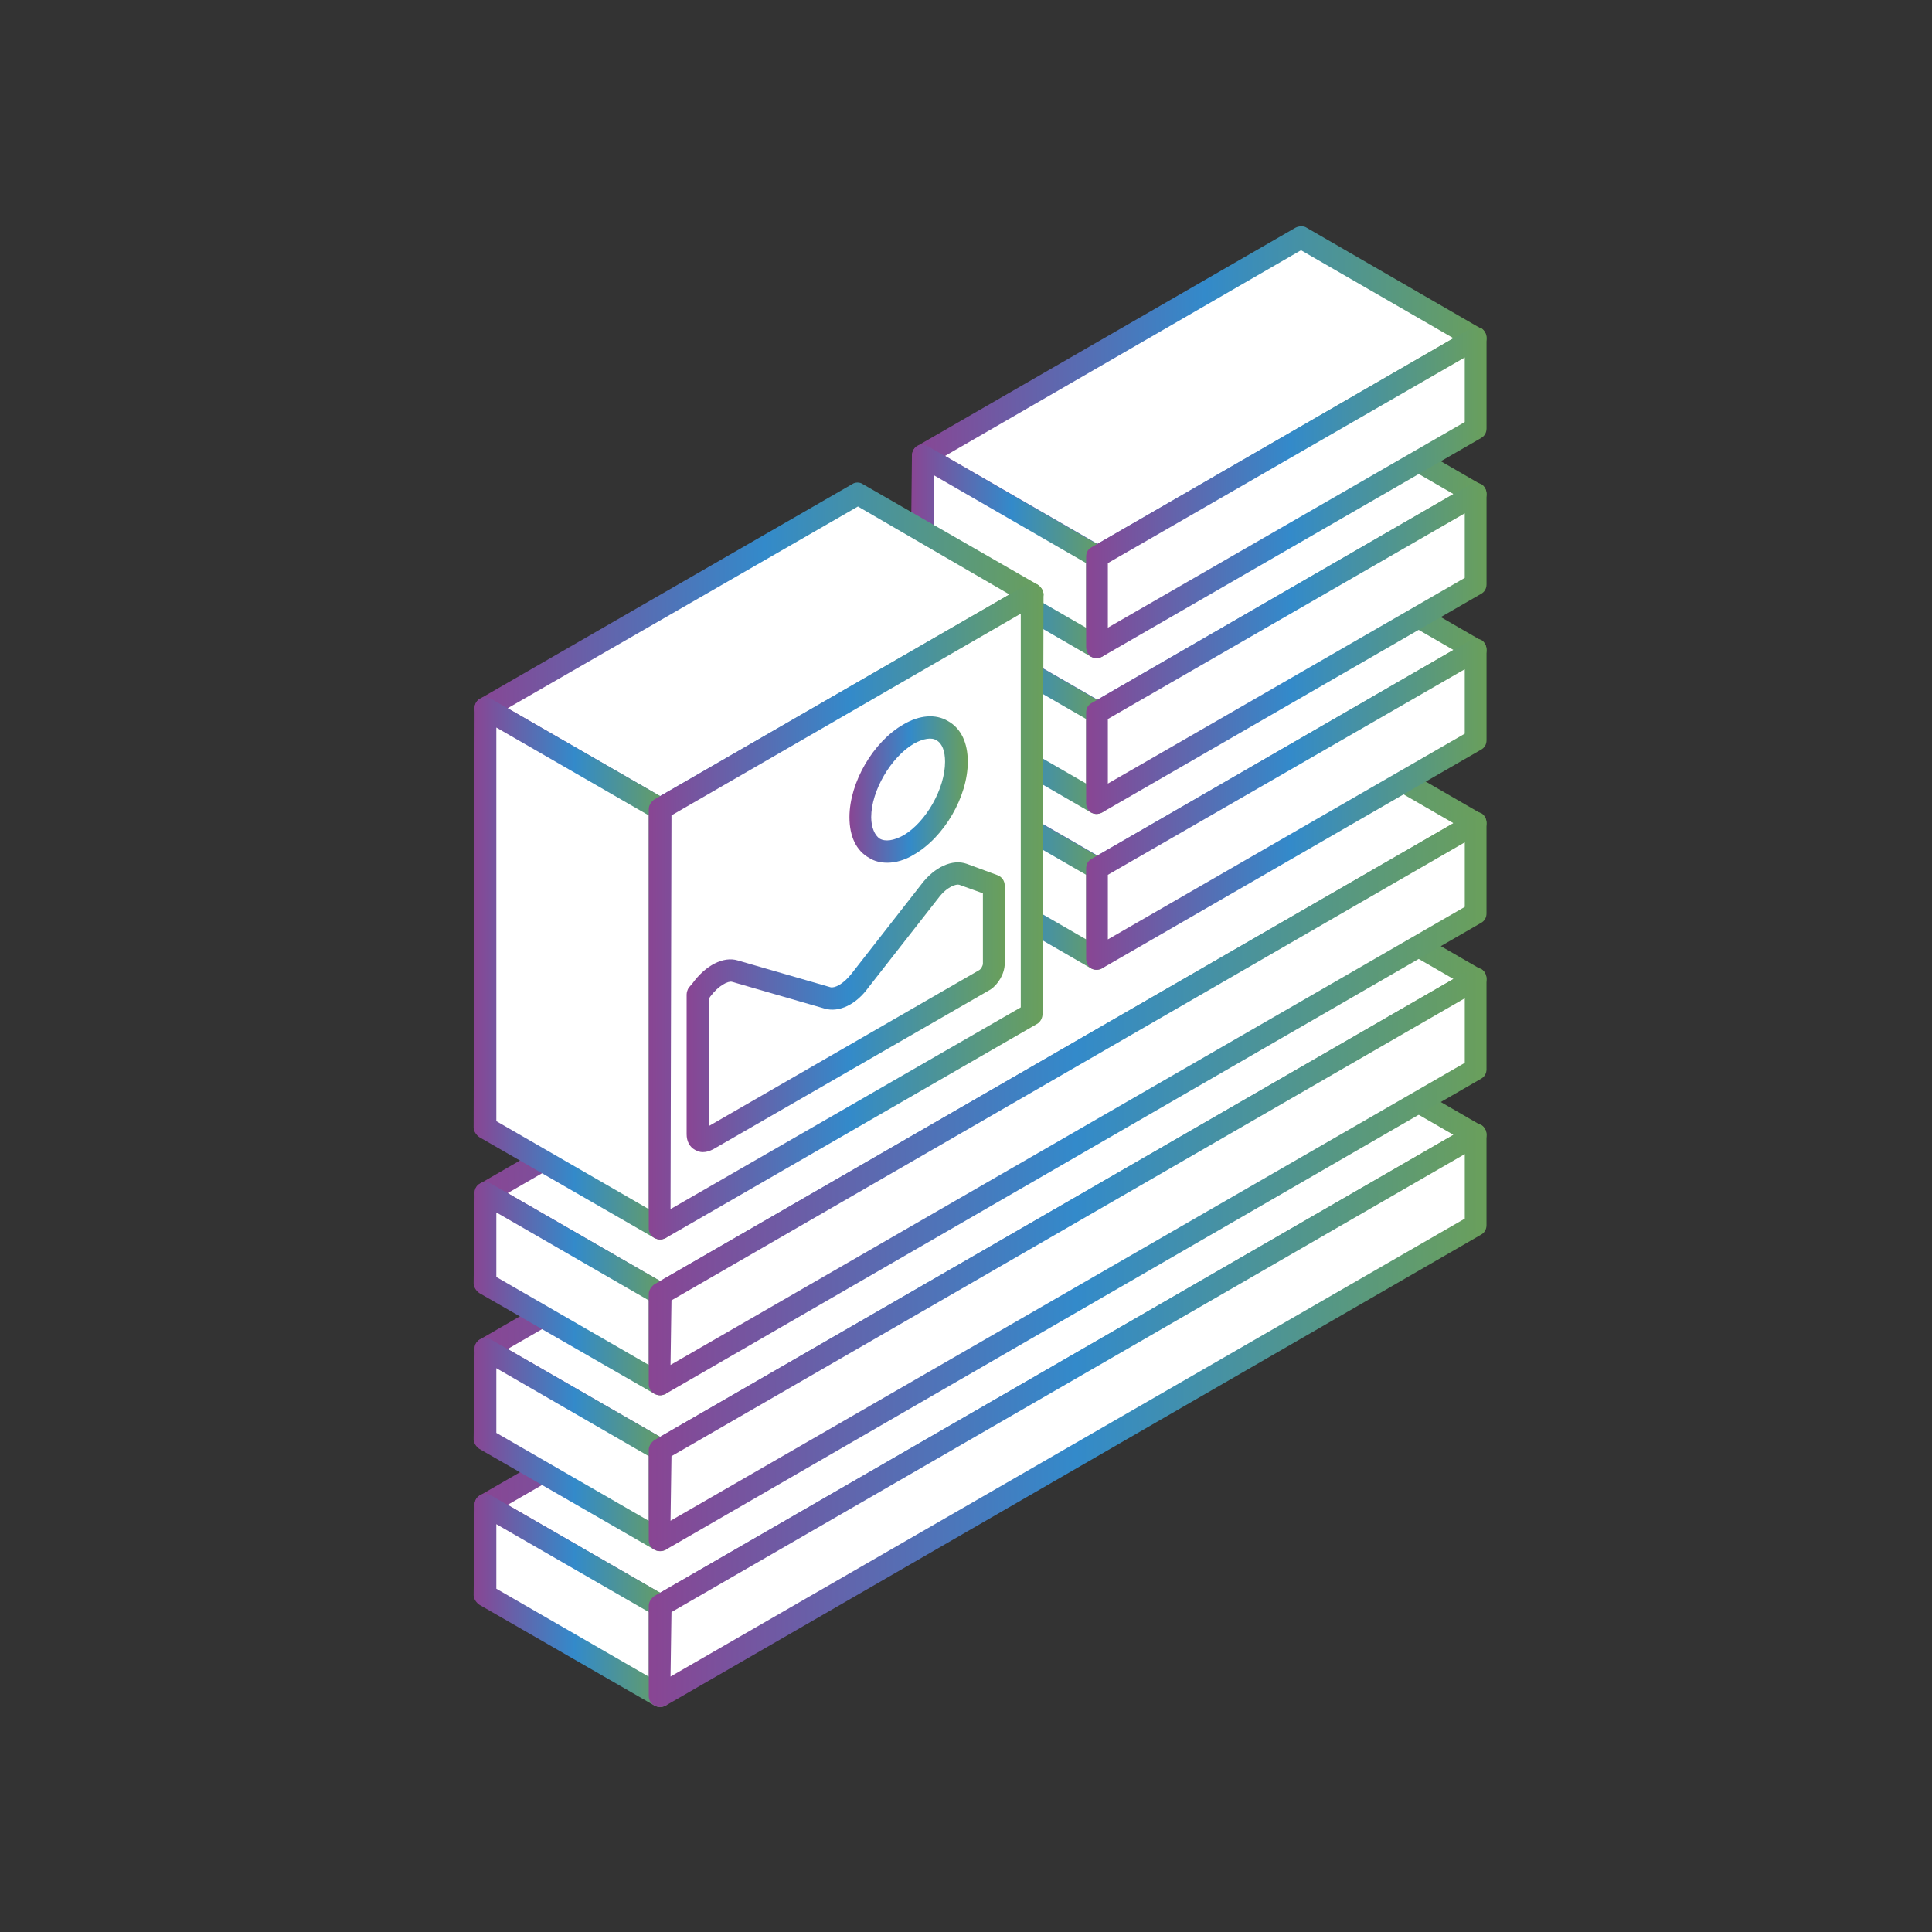
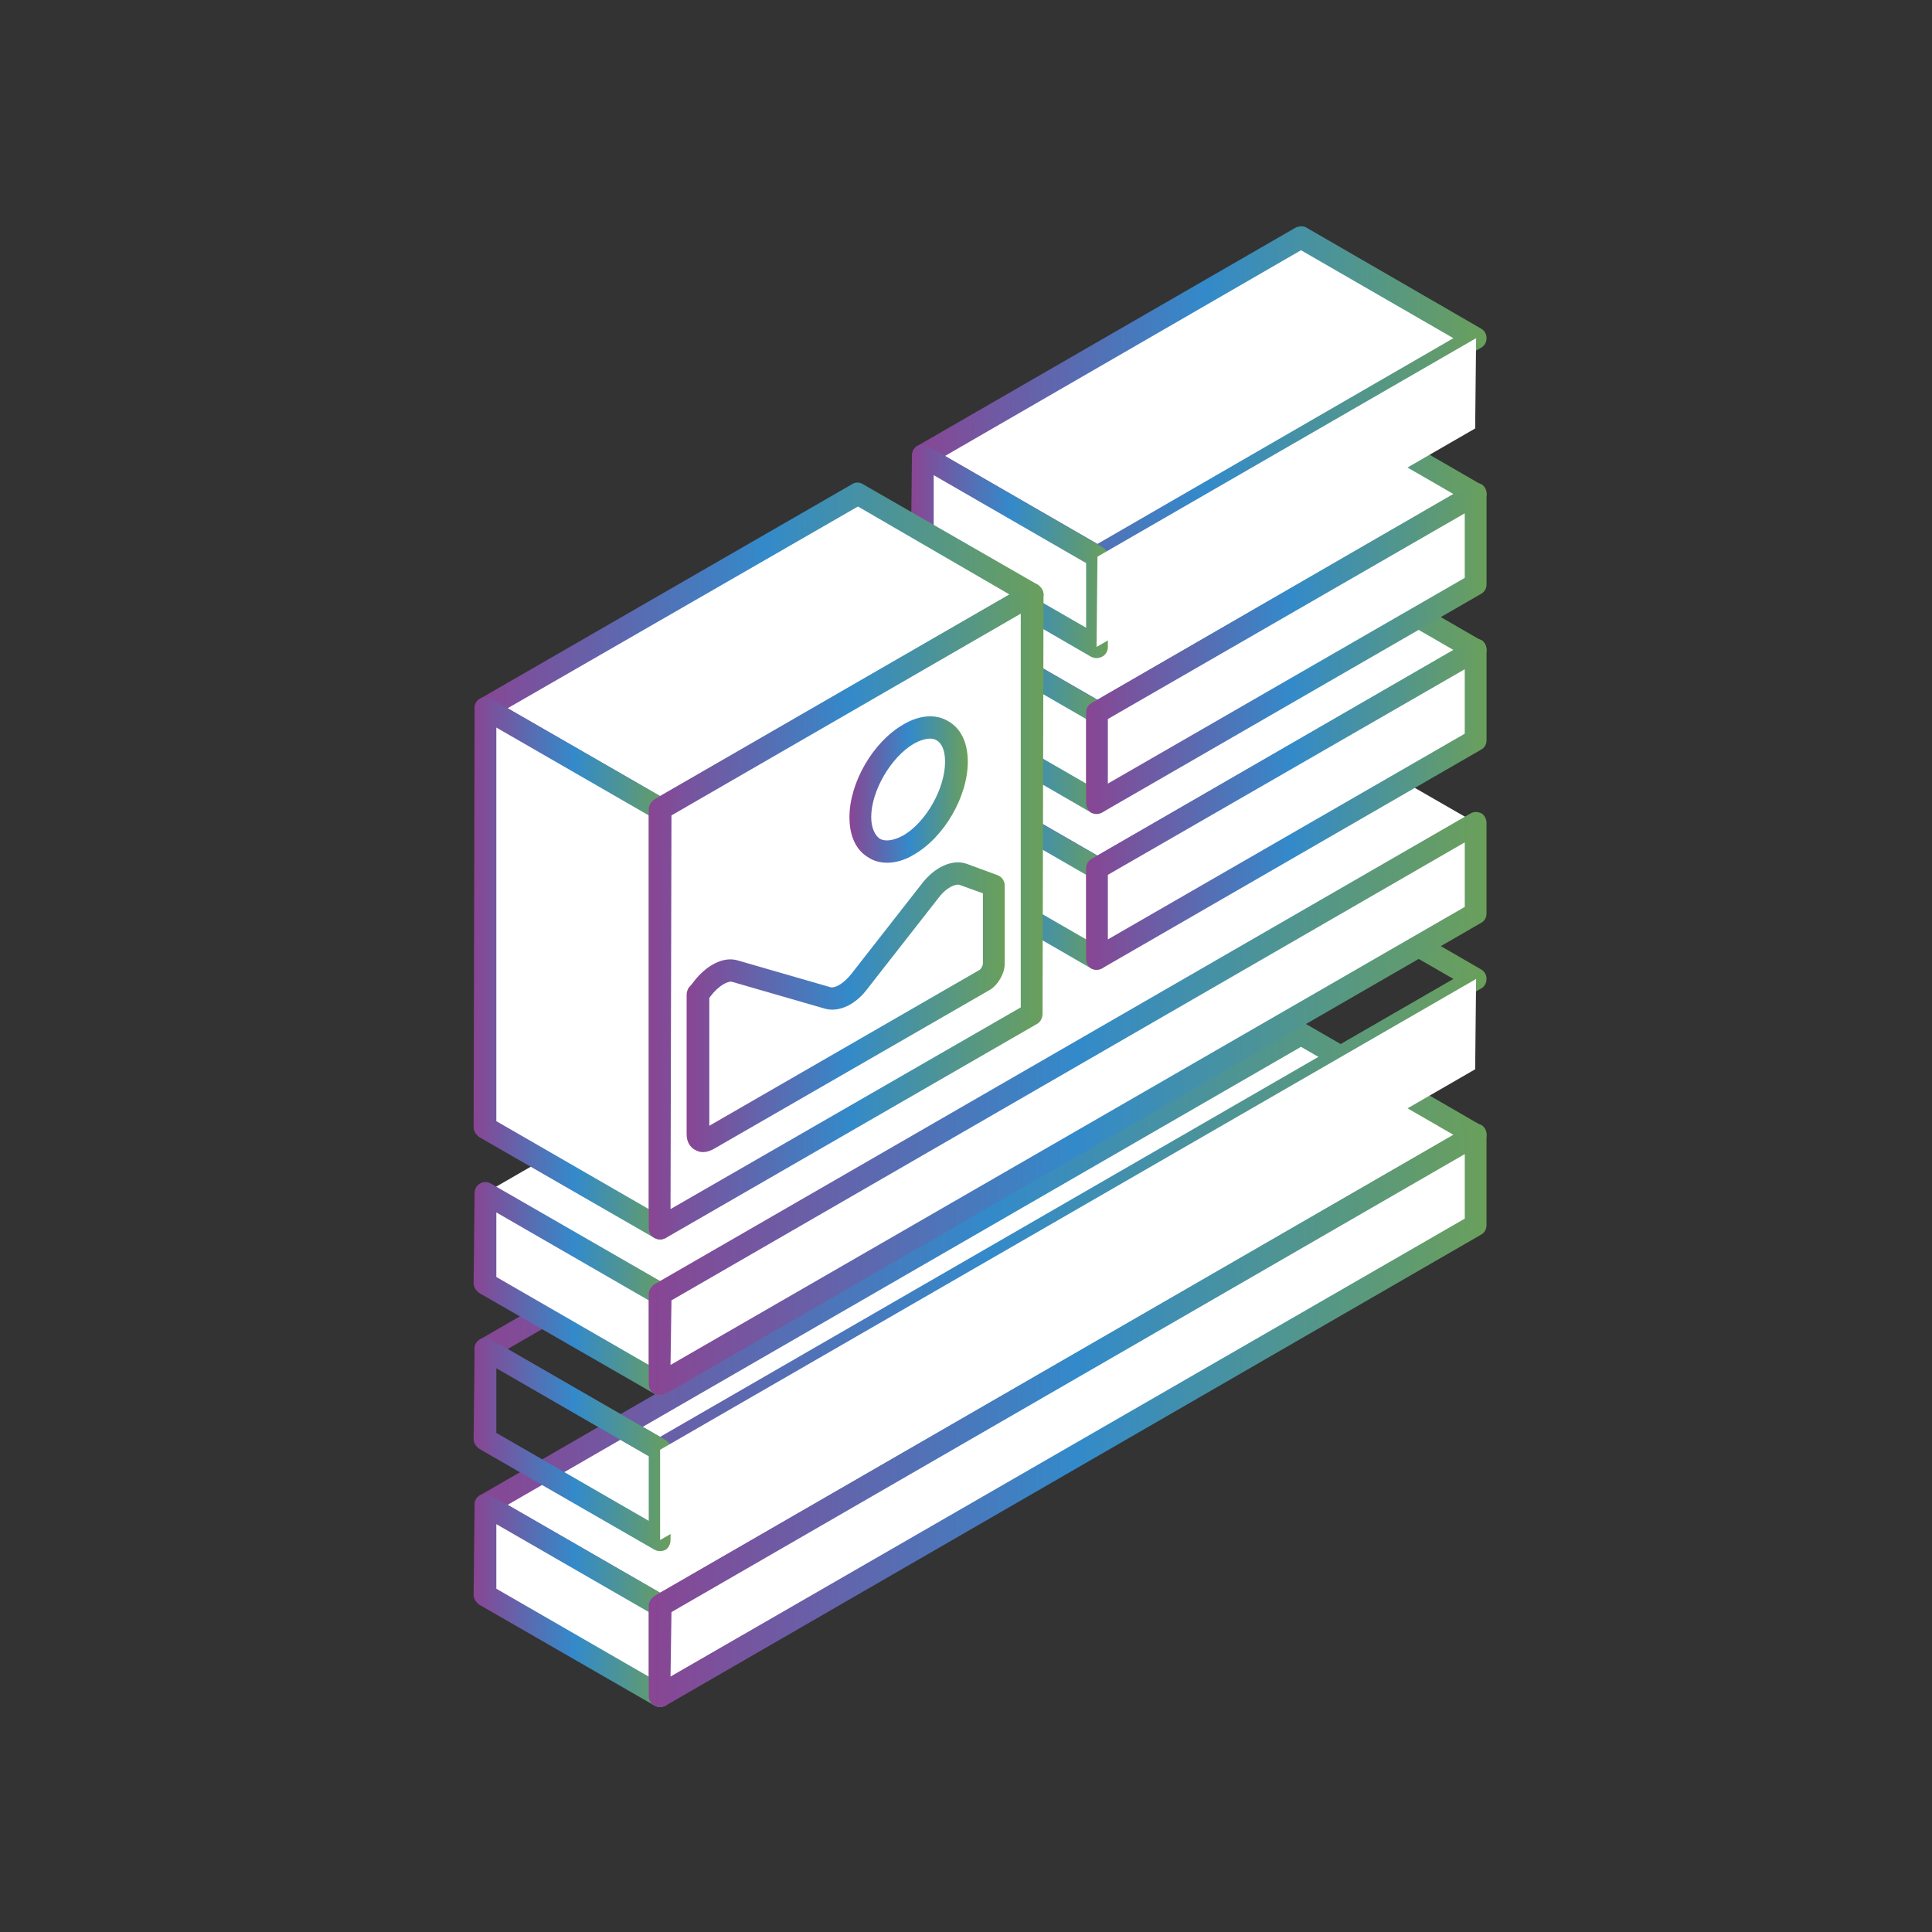
<svg xmlns="http://www.w3.org/2000/svg" version="1.1" x="0px" y="0px" viewBox="0 0 80 80" style="enable-background:new 0 0 80 80;" xml:space="preserve">
  <rect x="0" y="0" width="80" height="80" fill="#333333" stroke="none" />
  <g id="digital_x5F_marketing__21">
    <g>
      <polygon style="fill-rule:evenodd;clip-rule:evenodd;fill:#FFFFFF;" points="61.123,46.989 53.872,42.819 20.082,62.311     27.334,66.486   " />
      <linearGradient id="SVGID_1_" gradientUnits="userSpaceOnUse" x1="19.651" y1="54.651" x2="61.554" y2="54.651">
        <stop offset="0" style="stop-color:#894593" />
        <stop offset="0.51" style="stop-color:#338ACA" />
        <stop offset="0.999" style="stop-color:#6A9F5B" />
        <stop offset="1" style="stop-color:#5F9F55" />
      </linearGradient>
      <path style="fill-rule:evenodd;clip-rule:evenodd;fill:url(#SVGID_1_);" d="M21.022,62.311l6.312,3.643l32.848-18.965l-6.31-3.642    L21.022,62.311L21.022,62.311z M27.334,66.945c-0.079,0-0.158-0.019-0.235-0.063l-7.213-4.171c-0.156-0.082-0.234-0.235-0.234-0.4    c0-0.164,0.078-0.317,0.234-0.399l33.751-19.494c0.156-0.082,0.353-0.082,0.47,0l7.213,4.175c0.156,0.081,0.234,0.231,0.234,0.395    c0,0.165-0.078,0.318-0.234,0.4L27.568,66.886C27.49,66.926,27.412,66.945,27.334,66.945z" />
      <polygon style="fill-rule:evenodd;clip-rule:evenodd;fill:#FFFFFF;" points="27.334,66.486 20.082,62.311 20.082,66.048     27.334,70.222   " />
      <linearGradient id="SVGID_00000013193815217420648000000002298190894308506250_" gradientUnits="userSpaceOnUse" x1="19.611" y1="66.269" x2="27.804" y2="66.269">
        <stop offset="0" style="stop-color:#894593" />
        <stop offset="0.51" style="stop-color:#338ACA" />
        <stop offset="0.999" style="stop-color:#6A9F5B" />
        <stop offset="1" style="stop-color:#5F9F55" />
      </linearGradient>
      <path style="fill-rule:evenodd;clip-rule:evenodd;fill:url(#SVGID_00000013193815217420648000000002298190894308506250_);" d="    M20.552,65.785l6.311,3.641V66.75l-6.311-3.638V65.785L20.552,65.785z M27.334,70.686c-0.079,0-0.158-0.025-0.235-0.063    l-7.252-4.175c-0.117-0.082-0.235-0.236-0.235-0.399l0.04-3.737c0-0.164,0.078-0.317,0.234-0.399c0.117-0.078,0.313-0.083,0.432,0    l7.251,4.174c0.118,0.083,0.235,0.237,0.235,0.4l-0.039,3.736c0,0.165-0.078,0.317-0.196,0.4    C27.49,70.661,27.412,70.686,27.334,70.686z" />
      <polygon style="fill-rule:evenodd;clip-rule:evenodd;fill:#FFFFFF;" points="61.123,46.989 27.334,66.486 27.334,70.222     61.083,50.729   " />
      <linearGradient id="SVGID_00000070102823286927641840000000019766907695633058_" gradientUnits="userSpaceOnUse" x1="26.863" y1="58.608" x2="61.554" y2="58.608">
        <stop offset="0" style="stop-color:#894593" />
        <stop offset="0.51" style="stop-color:#338ACA" />
        <stop offset="0.999" style="stop-color:#6A9F5B" />
        <stop offset="1" style="stop-color:#5F9F55" />
      </linearGradient>
      <path style="fill-rule:evenodd;clip-rule:evenodd;fill:url(#SVGID_00000070102823286927641840000000019766907695633058_);" d="    M27.804,66.753l-0.039,2.669l32.888-18.961v-2.673L27.804,66.753L27.804,66.753z M27.334,70.686c-0.079,0-0.158-0.025-0.235-0.063    c-0.157-0.084-0.235-0.235-0.235-0.4v-3.736c0-0.168,0.117-0.317,0.235-0.4l33.789-19.497c0.117-0.079,0.313-0.079,0.47,0.004    c0.118,0.081,0.196,0.231,0.196,0.399v3.736c0,0.165-0.078,0.318-0.234,0.4L27.568,70.623    C27.49,70.661,27.412,70.686,27.334,70.686z" />
-       <polygon style="fill-rule:evenodd;clip-rule:evenodd;fill:#FFFFFF;" points="61.123,40.536 53.872,36.361 20.082,55.859     27.334,60.031   " />
      <linearGradient id="SVGID_00000115505720129600174960000002022262556173794221_" gradientUnits="userSpaceOnUse" x1="19.651" y1="48.199" x2="61.554" y2="48.199">
        <stop offset="0" style="stop-color:#894593" />
        <stop offset="0.51" style="stop-color:#338ACA" />
        <stop offset="0.999" style="stop-color:#6A9F5B" />
        <stop offset="1" style="stop-color:#5F9F55" />
      </linearGradient>
      <path style="fill-rule:evenodd;clip-rule:evenodd;fill:url(#SVGID_00000115505720129600174960000002022262556173794221_);" d="    M21.022,55.859l6.312,3.638l32.848-18.961l-6.31-3.641L21.022,55.859L21.022,55.859z M27.334,60.493    c-0.079,0-0.158-0.024-0.235-0.063l-7.213-4.174c-0.156-0.084-0.234-0.236-0.234-0.397c0-0.168,0.078-0.318,0.234-0.404    l33.751-19.49c0.156-0.081,0.353-0.081,0.47,0l7.213,4.171c0.156,0.084,0.234,0.237,0.234,0.4c0,0.165-0.078,0.318-0.234,0.4    L27.568,60.43C27.49,60.47,27.412,60.493,27.334,60.493z" />
-       <polygon style="fill-rule:evenodd;clip-rule:evenodd;fill:#FFFFFF;" points="27.334,60.031 20.082,55.859 20.082,59.596     27.334,63.77   " />
      <linearGradient id="SVGID_00000083079742019946359980000016485364506646601910_" gradientUnits="userSpaceOnUse" x1="19.611" y1="59.813" x2="27.804" y2="59.813">
        <stop offset="0" style="stop-color:#894593" />
        <stop offset="0.51" style="stop-color:#338ACA" />
        <stop offset="0.999" style="stop-color:#6A9F5B" />
        <stop offset="1" style="stop-color:#5F9F55" />
      </linearGradient>
      <path style="fill-rule:evenodd;clip-rule:evenodd;fill:url(#SVGID_00000083079742019946359980000016485364506646601910_);" d="    M20.552,59.333l6.311,3.641v-2.677l-6.311-3.643V59.333L20.552,59.333z M27.334,64.228c-0.079,0-0.158-0.018-0.235-0.059    l-7.252-4.175c-0.117-0.081-0.235-0.234-0.235-0.398l0.04-3.74c0-0.165,0.078-0.318,0.234-0.4    c0.117-0.078,0.313-0.078,0.432,0.004l7.251,4.174c0.118,0.079,0.235,0.231,0.235,0.397l-0.039,3.739    c0,0.164-0.078,0.318-0.196,0.399C27.49,64.21,27.412,64.228,27.334,64.228z" />
      <polygon style="fill-rule:evenodd;clip-rule:evenodd;fill:#FFFFFF;" points="61.123,40.536 27.334,60.031 27.334,63.77     61.083,44.277   " />
      <linearGradient id="SVGID_00000110453501921467957570000011068955222126638772_" gradientUnits="userSpaceOnUse" x1="26.863" y1="52.152" x2="61.554" y2="52.152">
        <stop offset="0" style="stop-color:#894593" />
        <stop offset="0.51" style="stop-color:#338ACA" />
        <stop offset="0.999" style="stop-color:#6A9F5B" />
        <stop offset="1" style="stop-color:#5F9F55" />
      </linearGradient>
-       <path style="fill-rule:evenodd;clip-rule:evenodd;fill:url(#SVGID_00000110453501921467957570000011068955222126638772_);" d="    M27.804,60.297l-0.039,2.674L60.653,44.01v-2.673L27.804,60.297L27.804,60.297z M27.334,64.228c-0.079,0-0.158-0.018-0.235-0.059    c-0.157-0.081-0.235-0.239-0.235-0.399v-3.739c0-0.166,0.117-0.318,0.235-0.4l33.789-19.495c0.117-0.081,0.313-0.081,0.47,0    c0.118,0.084,0.196,0.237,0.196,0.4v3.74c0,0.164-0.078,0.313-0.234,0.396L27.568,64.17C27.49,64.21,27.412,64.228,27.334,64.228z    " />
      <polygon style="fill-rule:evenodd;clip-rule:evenodd;fill:#FFFFFF;" points="61.123,34.085 53.872,29.911 20.082,49.404     27.334,53.579   " />
      <linearGradient id="SVGID_00000059296287054038668000000001384139545199060400_" gradientUnits="userSpaceOnUse" x1="19.651" y1="41.745" x2="61.554" y2="41.745">
        <stop offset="0" style="stop-color:#894593" />
        <stop offset="0.51" style="stop-color:#338ACA" />
        <stop offset="0.999" style="stop-color:#6A9F5B" />
        <stop offset="1" style="stop-color:#5F9F55" />
      </linearGradient>
-       <path style="fill-rule:evenodd;clip-rule:evenodd;fill:url(#SVGID_00000059296287054038668000000001384139545199060400_);" d="    M21.022,49.404l6.312,3.642l32.848-18.961l-6.31-3.642L21.022,49.404L21.022,49.404z M27.334,54.041    c-0.079,0-0.158-0.024-0.235-0.063l-7.213-4.174c-0.156-0.084-0.234-0.237-0.234-0.4c0-0.165,0.078-0.318,0.234-0.4L53.637,29.51    c0.156-0.082,0.353-0.082,0.47,0l7.213,4.175c0.156,0.081,0.234,0.231,0.234,0.399c0,0.16-0.078,0.313-0.234,0.4L27.568,53.979    C27.49,54.018,27.412,54.041,27.334,54.041z" />
      <polygon style="fill-rule:evenodd;clip-rule:evenodd;fill:#FFFFFF;" points="27.334,53.579 20.082,49.404 20.082,53.143     27.334,57.314   " />
      <linearGradient id="SVGID_00000092418336111824906230000004437634479569532083_" gradientUnits="userSpaceOnUse" x1="19.611" y1="53.361" x2="27.804" y2="53.361">
        <stop offset="0" style="stop-color:#894593" />
        <stop offset="0.51" style="stop-color:#338ACA" />
        <stop offset="0.999" style="stop-color:#6A9F5B" />
        <stop offset="1" style="stop-color:#5F9F55" />
      </linearGradient>
      <path style="fill-rule:evenodd;clip-rule:evenodd;fill:url(#SVGID_00000092418336111824906230000004437634479569532083_);" d="    M20.552,52.877l6.311,3.642v-2.674l-6.311-3.641V52.877L20.552,52.877z M27.334,57.776c-0.079,0-0.158-0.023-0.235-0.062    l-7.252-4.171c-0.117-0.082-0.235-0.235-0.235-0.4l0.04-3.739c0-0.165,0.078-0.318,0.234-0.4c0.117-0.078,0.313-0.078,0.432,0    l7.251,4.175c0.118,0.081,0.235,0.235,0.235,0.4l-0.039,3.739c0,0.161-0.078,0.313-0.196,0.396    C27.49,57.753,27.412,57.776,27.334,57.776z" />
      <polygon style="fill-rule:evenodd;clip-rule:evenodd;fill:#FFFFFF;" points="61.123,34.085 27.334,53.579 27.334,57.314     61.083,37.82   " />
      <linearGradient id="SVGID_00000115472813709994895850000004188730376263370372_" gradientUnits="userSpaceOnUse" x1="26.863" y1="45.7" x2="61.554" y2="45.7">
        <stop offset="0" style="stop-color:#894593" />
        <stop offset="0.51" style="stop-color:#338ACA" />
        <stop offset="0.999" style="stop-color:#6A9F5B" />
        <stop offset="1" style="stop-color:#5F9F55" />
      </linearGradient>
      <path style="fill-rule:evenodd;clip-rule:evenodd;fill:url(#SVGID_00000115472813709994895850000004188730376263370372_);" d="    M27.804,53.845l-0.039,2.674l32.888-18.966V34.88L27.804,53.845L27.804,53.845z M27.334,57.776c-0.079,0-0.158-0.023-0.235-0.062    c-0.157-0.083-0.235-0.235-0.235-0.4v-3.735c0-0.165,0.117-0.319,0.235-0.4l33.789-19.494c0.117-0.082,0.313-0.082,0.47,0    c0.118,0.081,0.196,0.234,0.196,0.399v3.74c0,0.161-0.078,0.314-0.234,0.395L27.568,57.714    C27.49,57.753,27.412,57.776,27.334,57.776z" />
      <polygon style="fill-rule:evenodd;clip-rule:evenodd;fill:#FFFFFF;" points="61.123,26.911 53.872,22.736 38.192,31.784     45.444,35.959   " />
      <linearGradient id="SVGID_00000075881908999205129540000003863469480212545152_" gradientUnits="userSpaceOnUse" x1="37.76" y1="29.349" x2="61.554" y2="29.349">
        <stop offset="0" style="stop-color:#894593" />
        <stop offset="0.51" style="stop-color:#338ACA" />
        <stop offset="0.999" style="stop-color:#6A9F5B" />
        <stop offset="1" style="stop-color:#5F9F55" />
      </linearGradient>
      <path style="fill-rule:evenodd;clip-rule:evenodd;fill:url(#SVGID_00000075881908999205129540000003863469480212545152_);" d="    M39.133,31.784l6.311,3.642l14.738-8.514l-6.31-3.641L39.133,31.784L39.133,31.784z M45.444,36.421    c-0.078,0-0.156-0.024-0.235-0.063l-7.251-4.174c-0.118-0.083-0.196-0.236-0.196-0.4c0-0.165,0.078-0.313,0.196-0.4l15.68-9.043    c0.156-0.082,0.353-0.086,0.47,0l7.213,4.171c0.156,0.083,0.234,0.235,0.234,0.4s-0.078,0.317-0.234,0.4l-15.68,9.047    C45.601,36.397,45.522,36.421,45.444,36.421z" />
      <polygon style="fill-rule:evenodd;clip-rule:evenodd;fill:#FFFFFF;" points="45.444,35.959 38.192,31.784 38.192,35.523     45.405,39.695   " />
      <linearGradient id="SVGID_00000117653256397410933770000013606256246274698175_" gradientUnits="userSpaceOnUse" x1="37.72" y1="35.741" x2="45.874" y2="35.741">
        <stop offset="0" style="stop-color:#894593" />
        <stop offset="0.51" style="stop-color:#338ACA" />
        <stop offset="0.999" style="stop-color:#6A9F5B" />
        <stop offset="1" style="stop-color:#5F9F55" />
      </linearGradient>
      <path style="fill-rule:evenodd;clip-rule:evenodd;fill:url(#SVGID_00000117653256397410933770000013606256246274698175_);" d="    M38.662,35.256l6.312,3.642v-2.674l-6.312-3.641V35.256L38.662,35.256z M45.405,40.157c-0.079,0-0.157-0.02-0.235-0.063    l-7.212-4.171c-0.118-0.082-0.237-0.235-0.237-0.4l0.04-3.739c0-0.165,0.078-0.317,0.196-0.4c0.156-0.078,0.351-0.078,0.47,0.004    l7.213,4.174c0.156,0.079,0.234,0.231,0.234,0.397v3.739c0,0.161-0.078,0.314-0.234,0.396    C45.562,40.136,45.483,40.157,45.405,40.157z" />
      <polygon style="fill-rule:evenodd;clip-rule:evenodd;fill:#FFFFFF;" points="61.123,26.911 45.444,35.959 45.405,39.695     61.083,30.646   " />
      <linearGradient id="SVGID_00000023266277427391386680000000233376560223428248_" gradientUnits="userSpaceOnUse" x1="44.974" y1="33.304" x2="61.554" y2="33.304">
        <stop offset="0" style="stop-color:#894593" />
        <stop offset="0.51" style="stop-color:#338ACA" />
        <stop offset="0.999" style="stop-color:#6A9F5B" />
        <stop offset="1" style="stop-color:#5F9F55" />
      </linearGradient>
      <path style="fill-rule:evenodd;clip-rule:evenodd;fill:url(#SVGID_00000023266277427391386680000000233376560223428248_);" d="    M45.874,36.225v2.674l14.778-8.518v-2.669L45.874,36.225L45.874,36.225z M45.405,40.157c-0.079,0-0.157-0.02-0.235-0.063    c-0.118-0.082-0.195-0.236-0.195-0.399v-3.736c0-0.166,0.077-0.318,0.234-0.4l15.68-9.048c0.117-0.078,0.313-0.081,0.47,0    c0.118,0.083,0.196,0.235,0.196,0.4v3.74c0,0.164-0.078,0.314-0.234,0.395l-15.68,9.048    C45.562,40.136,45.483,40.157,45.405,40.157z" />
      <polygon style="fill-rule:evenodd;clip-rule:evenodd;fill:#FFFFFF;" points="61.123,20.455 53.872,16.285 38.192,25.332     45.444,29.506   " />
      <linearGradient id="SVGID_00000038393314152409796030000010655812249451115649_" gradientUnits="userSpaceOnUse" x1="37.76" y1="22.894" x2="61.554" y2="22.894">
        <stop offset="0" style="stop-color:#894593" />
        <stop offset="0.51" style="stop-color:#338ACA" />
        <stop offset="0.999" style="stop-color:#6A9F5B" />
        <stop offset="1" style="stop-color:#5F9F55" />
      </linearGradient>
      <path style="fill-rule:evenodd;clip-rule:evenodd;fill:url(#SVGID_00000038393314152409796030000010655812249451115649_);" d="    M39.133,25.332l6.311,3.641l14.738-8.518l-6.31-3.638L39.133,25.332L39.133,25.332z M45.444,29.965    c-0.078,0-0.156-0.019-0.235-0.063l-7.251-4.171c-0.118-0.082-0.196-0.235-0.196-0.399c0-0.165,0.078-0.318,0.196-0.4l15.68-9.047    c0.156-0.083,0.353-0.083,0.47,0l7.213,4.174c0.156,0.082,0.234,0.235,0.234,0.396c0,0.168-0.078,0.318-0.234,0.4l-15.68,9.05    C45.601,29.945,45.522,29.965,45.444,29.965z" />
      <polygon style="fill-rule:evenodd;clip-rule:evenodd;fill:#FFFFFF;" points="45.444,29.506 38.192,25.332 38.192,29.071     45.405,33.242   " />
      <linearGradient id="SVGID_00000044139616111889739750000017489226012446010547_" gradientUnits="userSpaceOnUse" x1="37.72" y1="29.288" x2="45.874" y2="29.288">
        <stop offset="0" style="stop-color:#894593" />
        <stop offset="0.51" style="stop-color:#338ACA" />
        <stop offset="0.999" style="stop-color:#6A9F5B" />
        <stop offset="1" style="stop-color:#5F9F55" />
      </linearGradient>
      <path style="fill-rule:evenodd;clip-rule:evenodd;fill:url(#SVGID_00000044139616111889739750000017489226012446010547_);" d="    M38.662,28.804l6.312,3.642v-2.674l-6.312-3.643V28.804L38.662,28.804z M45.405,33.704c-0.079,0-0.157-0.023-0.235-0.063    l-7.212-4.171c-0.118-0.081-0.237-0.239-0.237-0.404l0.04-3.735c0-0.165,0.078-0.318,0.196-0.4c0.156-0.078,0.351-0.078,0.47,0    l7.213,4.175c0.156,0.081,0.234,0.234,0.234,0.399v3.736c0,0.165-0.078,0.318-0.234,0.399    C45.562,33.681,45.483,33.704,45.405,33.704z" />
      <polygon style="fill-rule:evenodd;clip-rule:evenodd;fill:#FFFFFF;" points="61.123,20.455 45.444,29.506 45.405,33.242     61.083,24.195   " />
      <linearGradient id="SVGID_00000155849805722839232390000007235545969925941656_" gradientUnits="userSpaceOnUse" x1="44.974" y1="26.85" x2="61.554" y2="26.85">
        <stop offset="0" style="stop-color:#894593" />
        <stop offset="0.51" style="stop-color:#338ACA" />
        <stop offset="0.999" style="stop-color:#6A9F5B" />
        <stop offset="1" style="stop-color:#5F9F55" />
      </linearGradient>
      <path style="fill-rule:evenodd;clip-rule:evenodd;fill:url(#SVGID_00000155849805722839232390000007235545969925941656_);" d="    M45.874,29.773v2.674l14.778-8.518v-2.674L45.874,29.773L45.874,29.773z M45.405,33.704c-0.079,0-0.157-0.023-0.235-0.063    c-0.118-0.081-0.195-0.234-0.195-0.399v-3.736c0-0.168,0.077-0.318,0.234-0.399l15.68-9.051c0.117-0.079,0.313-0.079,0.47,0.003    c0.118,0.082,0.196,0.235,0.196,0.4v3.736c0,0.168-0.078,0.317-0.234,0.399l-15.68,9.047    C45.562,33.681,45.483,33.704,45.405,33.704z" />
      <polygon style="fill-rule:evenodd;clip-rule:evenodd;fill:#FFFFFF;" points="61.123,14.003 53.872,9.832 38.192,18.879     45.444,23.05   " />
      <linearGradient id="SVGID_00000122681159320297229990000007830850915571457726_" gradientUnits="userSpaceOnUse" x1="37.76" y1="16.442" x2="61.554" y2="16.442">
        <stop offset="0" style="stop-color:#894593" />
        <stop offset="0.51" style="stop-color:#338ACA" />
        <stop offset="0.999" style="stop-color:#6A9F5B" />
        <stop offset="1" style="stop-color:#5F9F55" />
      </linearGradient>
      <path style="fill-rule:evenodd;clip-rule:evenodd;fill:url(#SVGID_00000122681159320297229990000007830850915571457726_);" d="    M39.133,18.879l6.311,3.643l14.738-8.518l-6.31-3.642L39.133,18.879L39.133,18.879z M45.444,23.513    c-0.078,0-0.156-0.023-0.235-0.063l-7.251-4.171c-0.118-0.082-0.196-0.239-0.196-0.4c0-0.164,0.078-0.317,0.196-0.399l15.68-9.048    c0.156-0.082,0.353-0.082,0.47,0l7.213,4.171c0.156,0.084,0.234,0.235,0.234,0.4s-0.078,0.317-0.234,0.399L45.64,23.45    C45.601,23.49,45.522,23.513,45.444,23.513z" />
      <polygon style="fill-rule:evenodd;clip-rule:evenodd;fill:#FFFFFF;" points="45.444,23.05 38.192,18.879 38.192,22.615     45.405,26.79   " />
      <linearGradient id="SVGID_00000031929387598842879370000008619187609987394468_" gradientUnits="userSpaceOnUse" x1="37.72" y1="22.835" x2="45.874" y2="22.835">
        <stop offset="0" style="stop-color:#894593" />
        <stop offset="0.51" style="stop-color:#338ACA" />
        <stop offset="0.999" style="stop-color:#6A9F5B" />
        <stop offset="1" style="stop-color:#5F9F55" />
      </linearGradient>
      <path style="fill-rule:evenodd;clip-rule:evenodd;fill:url(#SVGID_00000031929387598842879370000008619187609987394468_);" d="    M38.662,22.352l6.312,3.642v-2.678l-6.312-3.641V22.352L38.662,22.352z M45.405,27.252c-0.079,0-0.157-0.024-0.235-0.062    l-7.212-4.175c-0.118-0.082-0.237-0.235-0.237-0.4l0.04-3.739c0-0.161,0.078-0.313,0.196-0.396c0.156-0.083,0.351-0.083,0.47,0    l7.213,4.175c0.156,0.077,0.234,0.23,0.234,0.395v3.74c0,0.165-0.078,0.318-0.234,0.4C45.562,27.228,45.483,27.252,45.405,27.252z    " />
      <polygon style="fill-rule:evenodd;clip-rule:evenodd;fill:#FFFFFF;" points="61.123,14.003 45.444,23.05 45.405,26.79     61.083,17.742   " />
      <linearGradient id="SVGID_00000063609380817090324530000016241908797308874419_" gradientUnits="userSpaceOnUse" x1="44.974" y1="20.398" x2="61.554" y2="20.398">
        <stop offset="0" style="stop-color:#894593" />
        <stop offset="0.51" style="stop-color:#338ACA" />
        <stop offset="0.999" style="stop-color:#6A9F5B" />
        <stop offset="1" style="stop-color:#5F9F55" />
      </linearGradient>
-       <path style="fill-rule:evenodd;clip-rule:evenodd;fill:url(#SVGID_00000063609380817090324530000016241908797308874419_);" d="    M45.874,23.317v2.673l14.778-8.514v-2.673L45.874,23.317L45.874,23.317z M45.405,27.252c-0.079,0-0.157-0.024-0.235-0.062    c-0.118-0.083-0.195-0.24-0.195-0.4v-3.74c0-0.165,0.077-0.318,0.234-0.395l15.68-9.052c0.117-0.078,0.313-0.078,0.47,0    c0.118,0.087,0.196,0.24,0.196,0.4v3.739c0,0.165-0.078,0.318-0.234,0.4L45.64,27.19C45.562,27.228,45.483,27.252,45.405,27.252z" />
      <polygon style="fill-rule:evenodd;clip-rule:evenodd;fill:#FFFFFF;" points="42.738,24.614 35.526,20.443 20.082,29.326     27.334,33.501   " />
      <linearGradient id="SVGID_00000158011273434581091520000007454045730292610949_" gradientUnits="userSpaceOnUse" x1="19.651" y1="26.971" x2="43.21" y2="26.971">
        <stop offset="0" style="stop-color:#894593" />
        <stop offset="0.51" style="stop-color:#338ACA" />
        <stop offset="0.999" style="stop-color:#6A9F5B" />
        <stop offset="1" style="stop-color:#5F9F55" />
      </linearGradient>
      <path style="fill-rule:evenodd;clip-rule:evenodd;fill:url(#SVGID_00000158011273434581091520000007454045730292610949_);" d="    M21.022,29.326l6.312,3.637l14.464-8.349l-6.272-3.641L21.022,29.326L21.022,29.326z M27.334,33.96    c-0.079,0-0.158-0.021-0.235-0.063l-7.213-4.171c-0.156-0.082-0.234-0.235-0.234-0.4s0.078-0.318,0.234-0.4l15.405-8.882    c0.118-0.084,0.315-0.084,0.432,0l7.251,4.17c0.118,0.083,0.236,0.236,0.236,0.4c0,0.165-0.118,0.318-0.236,0.4l-15.405,8.883    C27.49,33.939,27.412,33.96,27.334,33.96z" />
      <polygon style="fill-rule:evenodd;clip-rule:evenodd;fill:#FFFFFF;" points="27.334,33.501 20.082,29.326 20.082,46.691     27.334,50.862   " />
      <linearGradient id="SVGID_00000101103817037869501080000011735228027546878097_" gradientUnits="userSpaceOnUse" x1="19.611" y1="40.096" x2="27.804" y2="40.096">
        <stop offset="0" style="stop-color:#894593" />
        <stop offset="0.51" style="stop-color:#338ACA" />
        <stop offset="0.999" style="stop-color:#6A9F5B" />
        <stop offset="1" style="stop-color:#5F9F55" />
      </linearGradient>
      <path style="fill-rule:evenodd;clip-rule:evenodd;fill:url(#SVGID_00000101103817037869501080000011735228027546878097_);" d="    M20.552,46.425l6.311,3.641V33.764l-6.311-3.638V46.425L20.552,46.425z M27.334,51.325c-0.079,0-0.158-0.025-0.235-0.063    l-7.252-4.175c-0.117-0.082-0.235-0.236-0.235-0.396l0.04-17.365c0-0.165,0.078-0.318,0.234-0.4c0.117-0.078,0.313-0.081,0.432,0    l7.251,4.175c0.118,0.082,0.235,0.234,0.235,0.4l-0.039,17.361c0,0.164-0.078,0.317-0.196,0.4    C27.49,51.3,27.412,51.325,27.334,51.325z" />
      <polygon style="fill-rule:evenodd;clip-rule:evenodd;fill:#FFFFFF;" points="42.738,24.614 27.334,33.501 27.334,50.862     42.738,41.979   " />
      <linearGradient id="SVGID_00000046341532837185342540000007568707297388266132_" gradientUnits="userSpaceOnUse" x1="26.863" y1="37.739" x2="43.21" y2="37.739">
        <stop offset="0" style="stop-color:#894593" />
        <stop offset="0.51" style="stop-color:#338ACA" />
        <stop offset="0.999" style="stop-color:#6A9F5B" />
        <stop offset="1" style="stop-color:#5F9F55" />
      </linearGradient>
      <path style="fill-rule:evenodd;clip-rule:evenodd;fill:url(#SVGID_00000046341532837185342540000007568707297388266132_);" d="    M27.804,33.764l-0.039,16.302l14.503-8.353V25.41L27.804,33.764L27.804,33.764z M27.334,51.325c-0.079,0-0.158-0.025-0.235-0.063    c-0.157-0.084-0.235-0.237-0.235-0.4V33.501c0-0.166,0.117-0.318,0.235-0.4l15.405-8.887c0.156-0.081,0.313-0.081,0.47,0    c0.118,0.083,0.236,0.236,0.236,0.4l-0.04,17.365c0,0.165-0.078,0.314-0.196,0.4l-15.405,8.883    C27.49,51.3,27.412,51.325,27.334,51.325z" />
      <path style="fill-rule:evenodd;clip-rule:evenodd;fill:#FFFFFF;" d="M41.171,36.667v3.235c0,0.243-0.196,0.545-0.393,0.669    l-11.484,6.618c-0.236,0.125-0.393,0.023-0.393-0.224V41.18l0.118-0.184c0.431-0.58,1.019-0.901,1.41-0.784l3.841,1.11    c0.393,0.114,0.942-0.168,1.334-0.709l2.9-3.712c0.431-0.553,0.98-0.835,1.371-0.694L41.171,36.667z" />
      <linearGradient id="SVGID_00000008827699005149032440000007230415027701128863_" gradientUnits="userSpaceOnUse" x1="28.432" y1="41.707" x2="41.603" y2="41.707">
        <stop offset="0" style="stop-color:#894593" />
        <stop offset="0.51" style="stop-color:#338ACA" />
        <stop offset="0.999" style="stop-color:#6A9F5B" />
        <stop offset="1" style="stop-color:#5F9F55" />
      </linearGradient>
      <path style="fill-rule:evenodd;clip-rule:evenodd;fill:url(#SVGID_00000008827699005149032440000007230415027701128863_);" d="    M29.371,41.328v5.288l11.173-6.444c0.078-0.042,0.156-0.188,0.156-0.27v-2.913l-0.98-0.352c-0.118-0.04-0.51,0.075-0.862,0.548    l-2.902,3.709c-0.509,0.706-1.214,1.038-1.803,0.871l-3.841-1.11c-0.157-0.043-0.549,0.141-0.901,0.611L29.371,41.328    L29.371,41.328z M29.098,47.706c-0.118,0-0.196-0.031-0.315-0.09c-0.235-0.126-0.351-0.366-0.351-0.651V41.18    c0-0.099,0.038-0.192,0.078-0.271l0.156-0.18c0.549-0.76,1.293-1.14,1.881-0.96l3.842,1.11c0.157,0.042,0.51-0.106,0.862-0.549    l2.901-3.713c0.549-0.725,1.294-1.058,1.882-0.846l1.254,0.462c0.196,0.067,0.315,0.24,0.315,0.435v3.235    c0,0.412-0.274,0.862-0.588,1.07l-11.486,6.617C29.371,47.667,29.254,47.706,29.098,47.706z" />
      <path style="fill-rule:evenodd;clip-rule:evenodd;fill:#FFFFFF;" d="M37.643,30.392c1.058-0.631,1.959-0.118,1.959,1.152    c0,1.271-0.901,2.811-1.959,3.446c-1.137,0.63-2,0.117-2-1.153C35.643,32.571,36.507,31.027,37.643,30.392z" />
      <linearGradient id="SVGID_00000028317171364336476710000014839311669225506983_" gradientUnits="userSpaceOnUse" x1="35.173" y1="32.692" x2="40.073" y2="32.692">
        <stop offset="0" style="stop-color:#894593" />
        <stop offset="0.51" style="stop-color:#338ACA" />
        <stop offset="0.999" style="stop-color:#6A9F5B" />
        <stop offset="1" style="stop-color:#5F9F55" />
      </linearGradient>
      <path style="fill-rule:evenodd;clip-rule:evenodd;fill:url(#SVGID_00000028317171364336476710000014839311669225506983_);" d="    M37.839,30.796c-0.94,0.55-1.764,1.945-1.764,3.042c0,0.439,0.157,0.761,0.352,0.889c0.235,0.135,0.589,0.079,0.981-0.136    c0.94-0.55,1.725-1.945,1.725-3.047c0-0.435-0.118-0.76-0.354-0.889C38.584,30.524,38.231,30.577,37.839,30.796L37.839,30.796    L37.839,30.796z M36.741,35.724c-0.274,0-0.548-0.067-0.744-0.196c-0.549-0.303-0.823-0.905-0.823-1.69    c0-1.434,0.98-3.123,2.235-3.841l0,0c0.666-0.392,1.332-0.443,1.842-0.141c0.549,0.306,0.823,0.906,0.823,1.689    c0,1.44-0.981,3.129-2.235,3.845C37.486,35.609,37.094,35.724,36.741,35.724z" />
    </g>
  </g>
  <g id="Layer_1">
</g>
</svg>